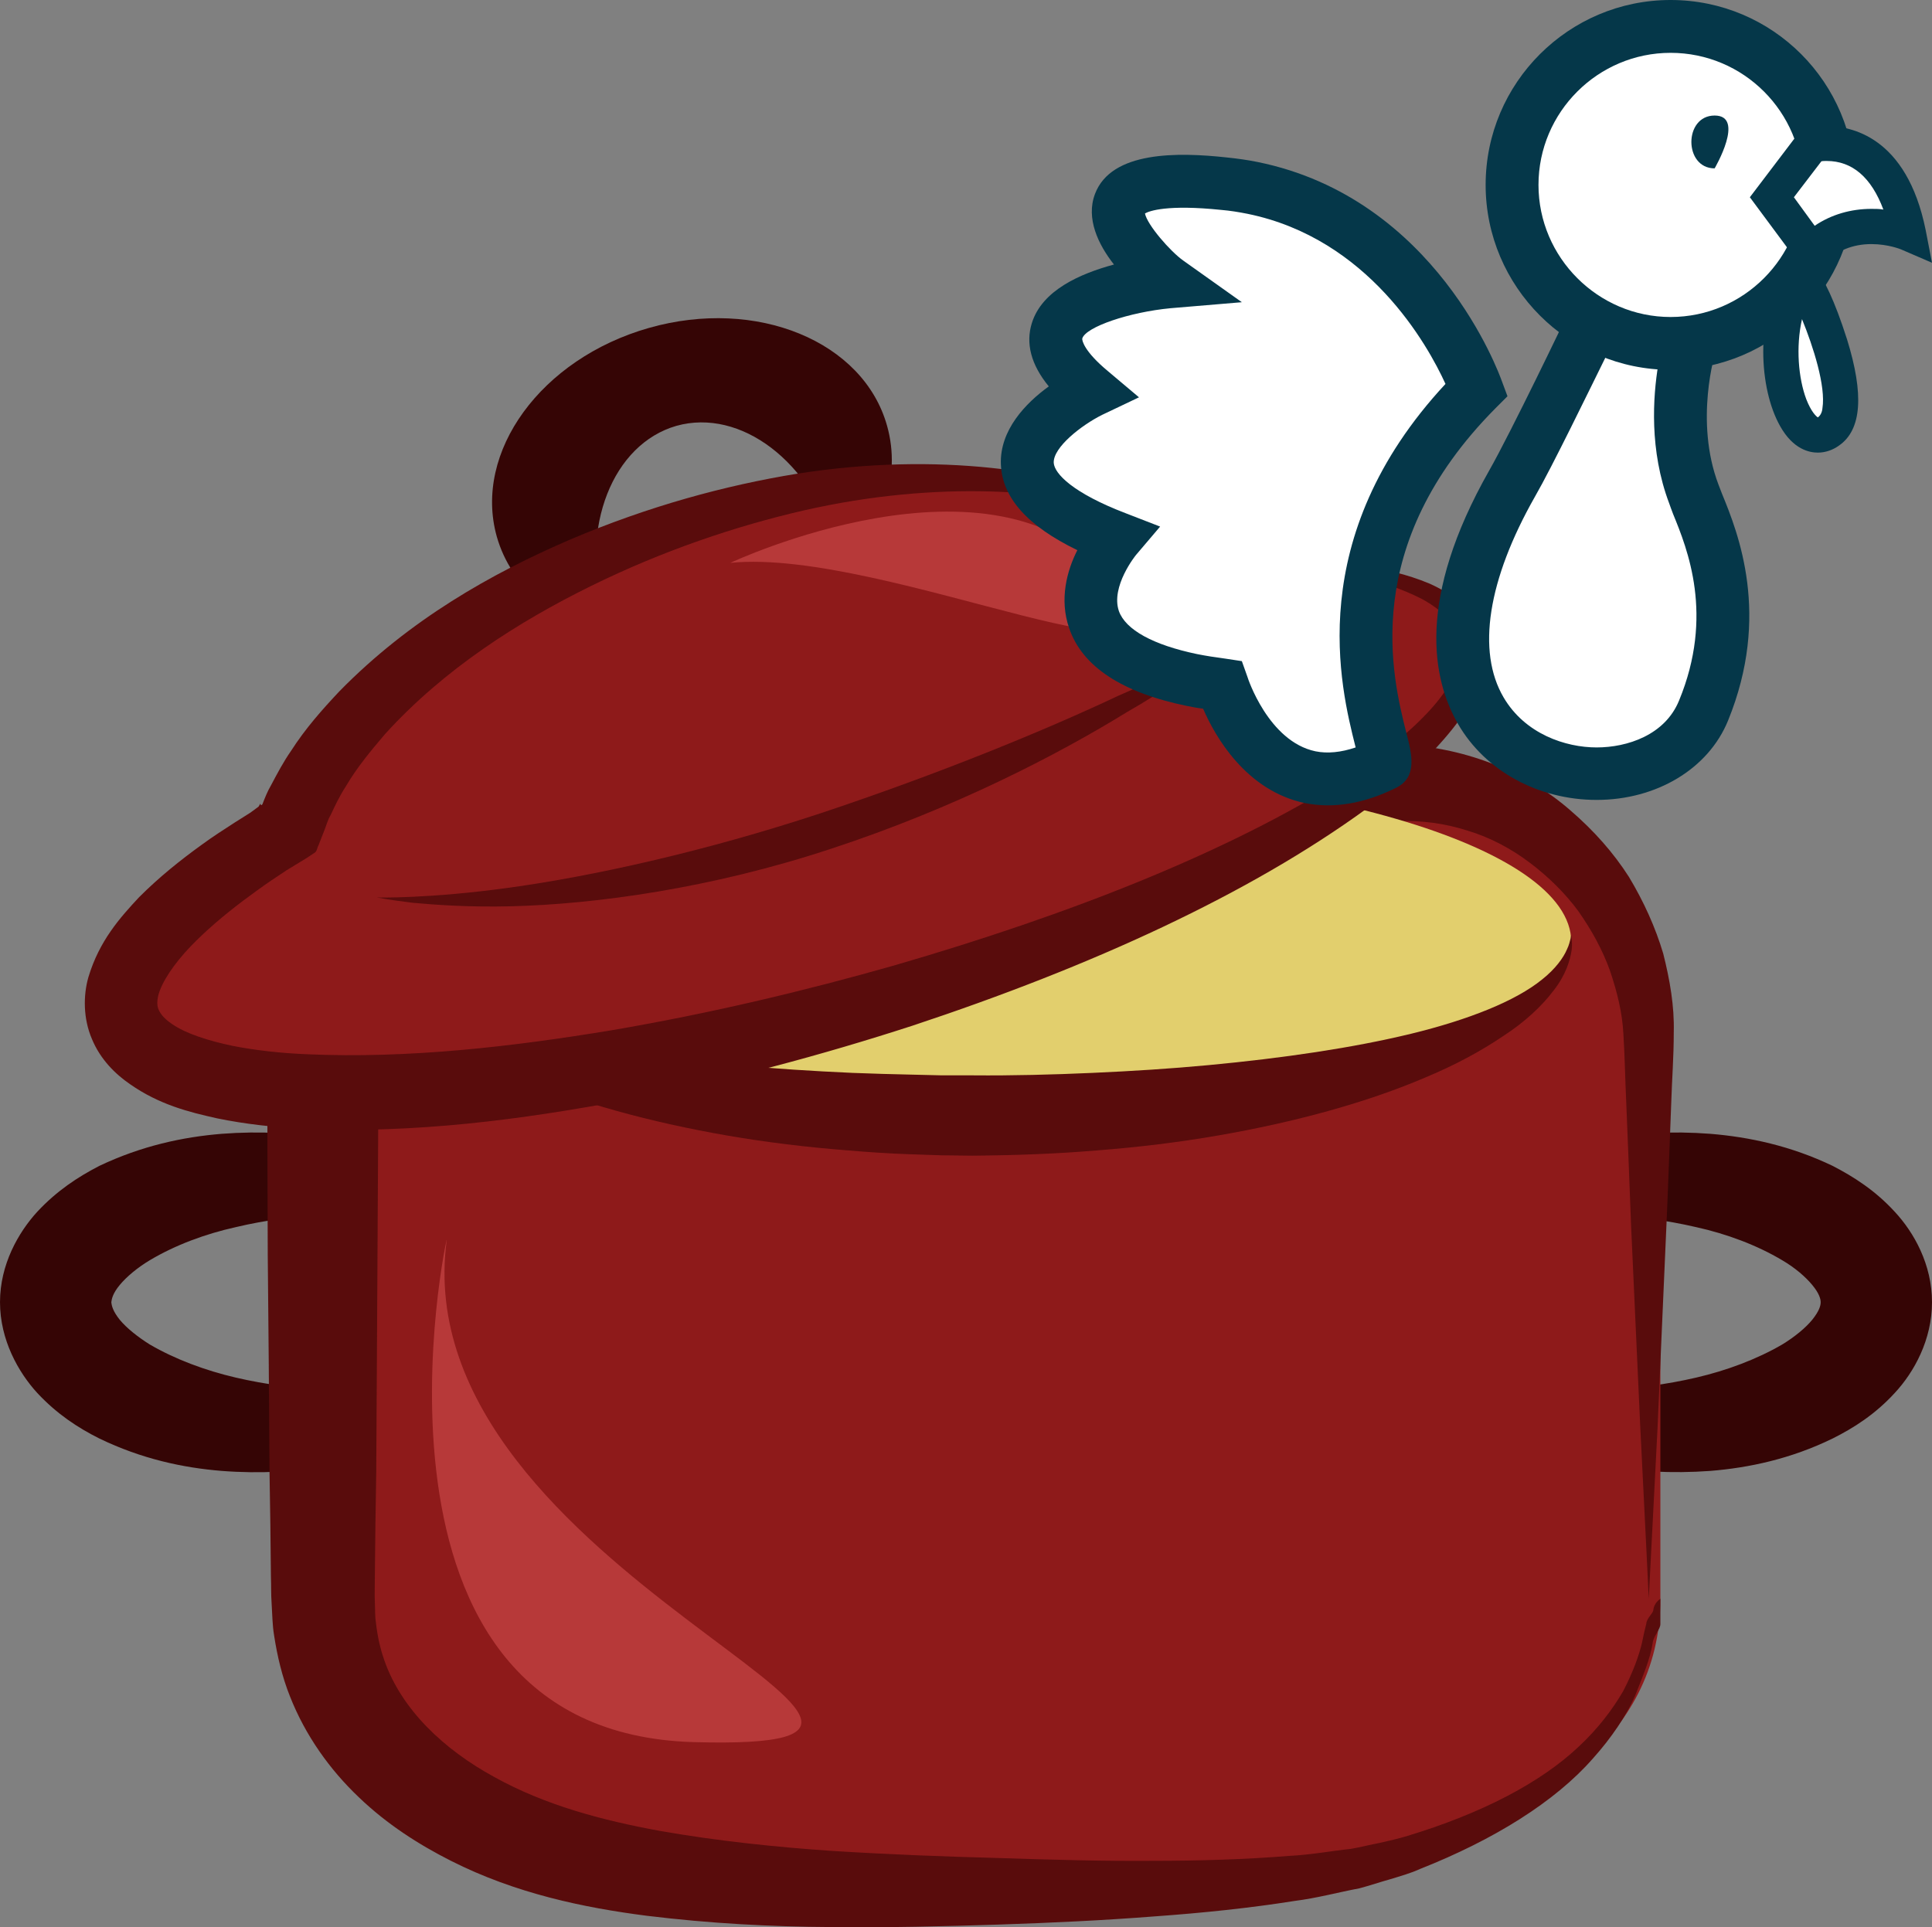
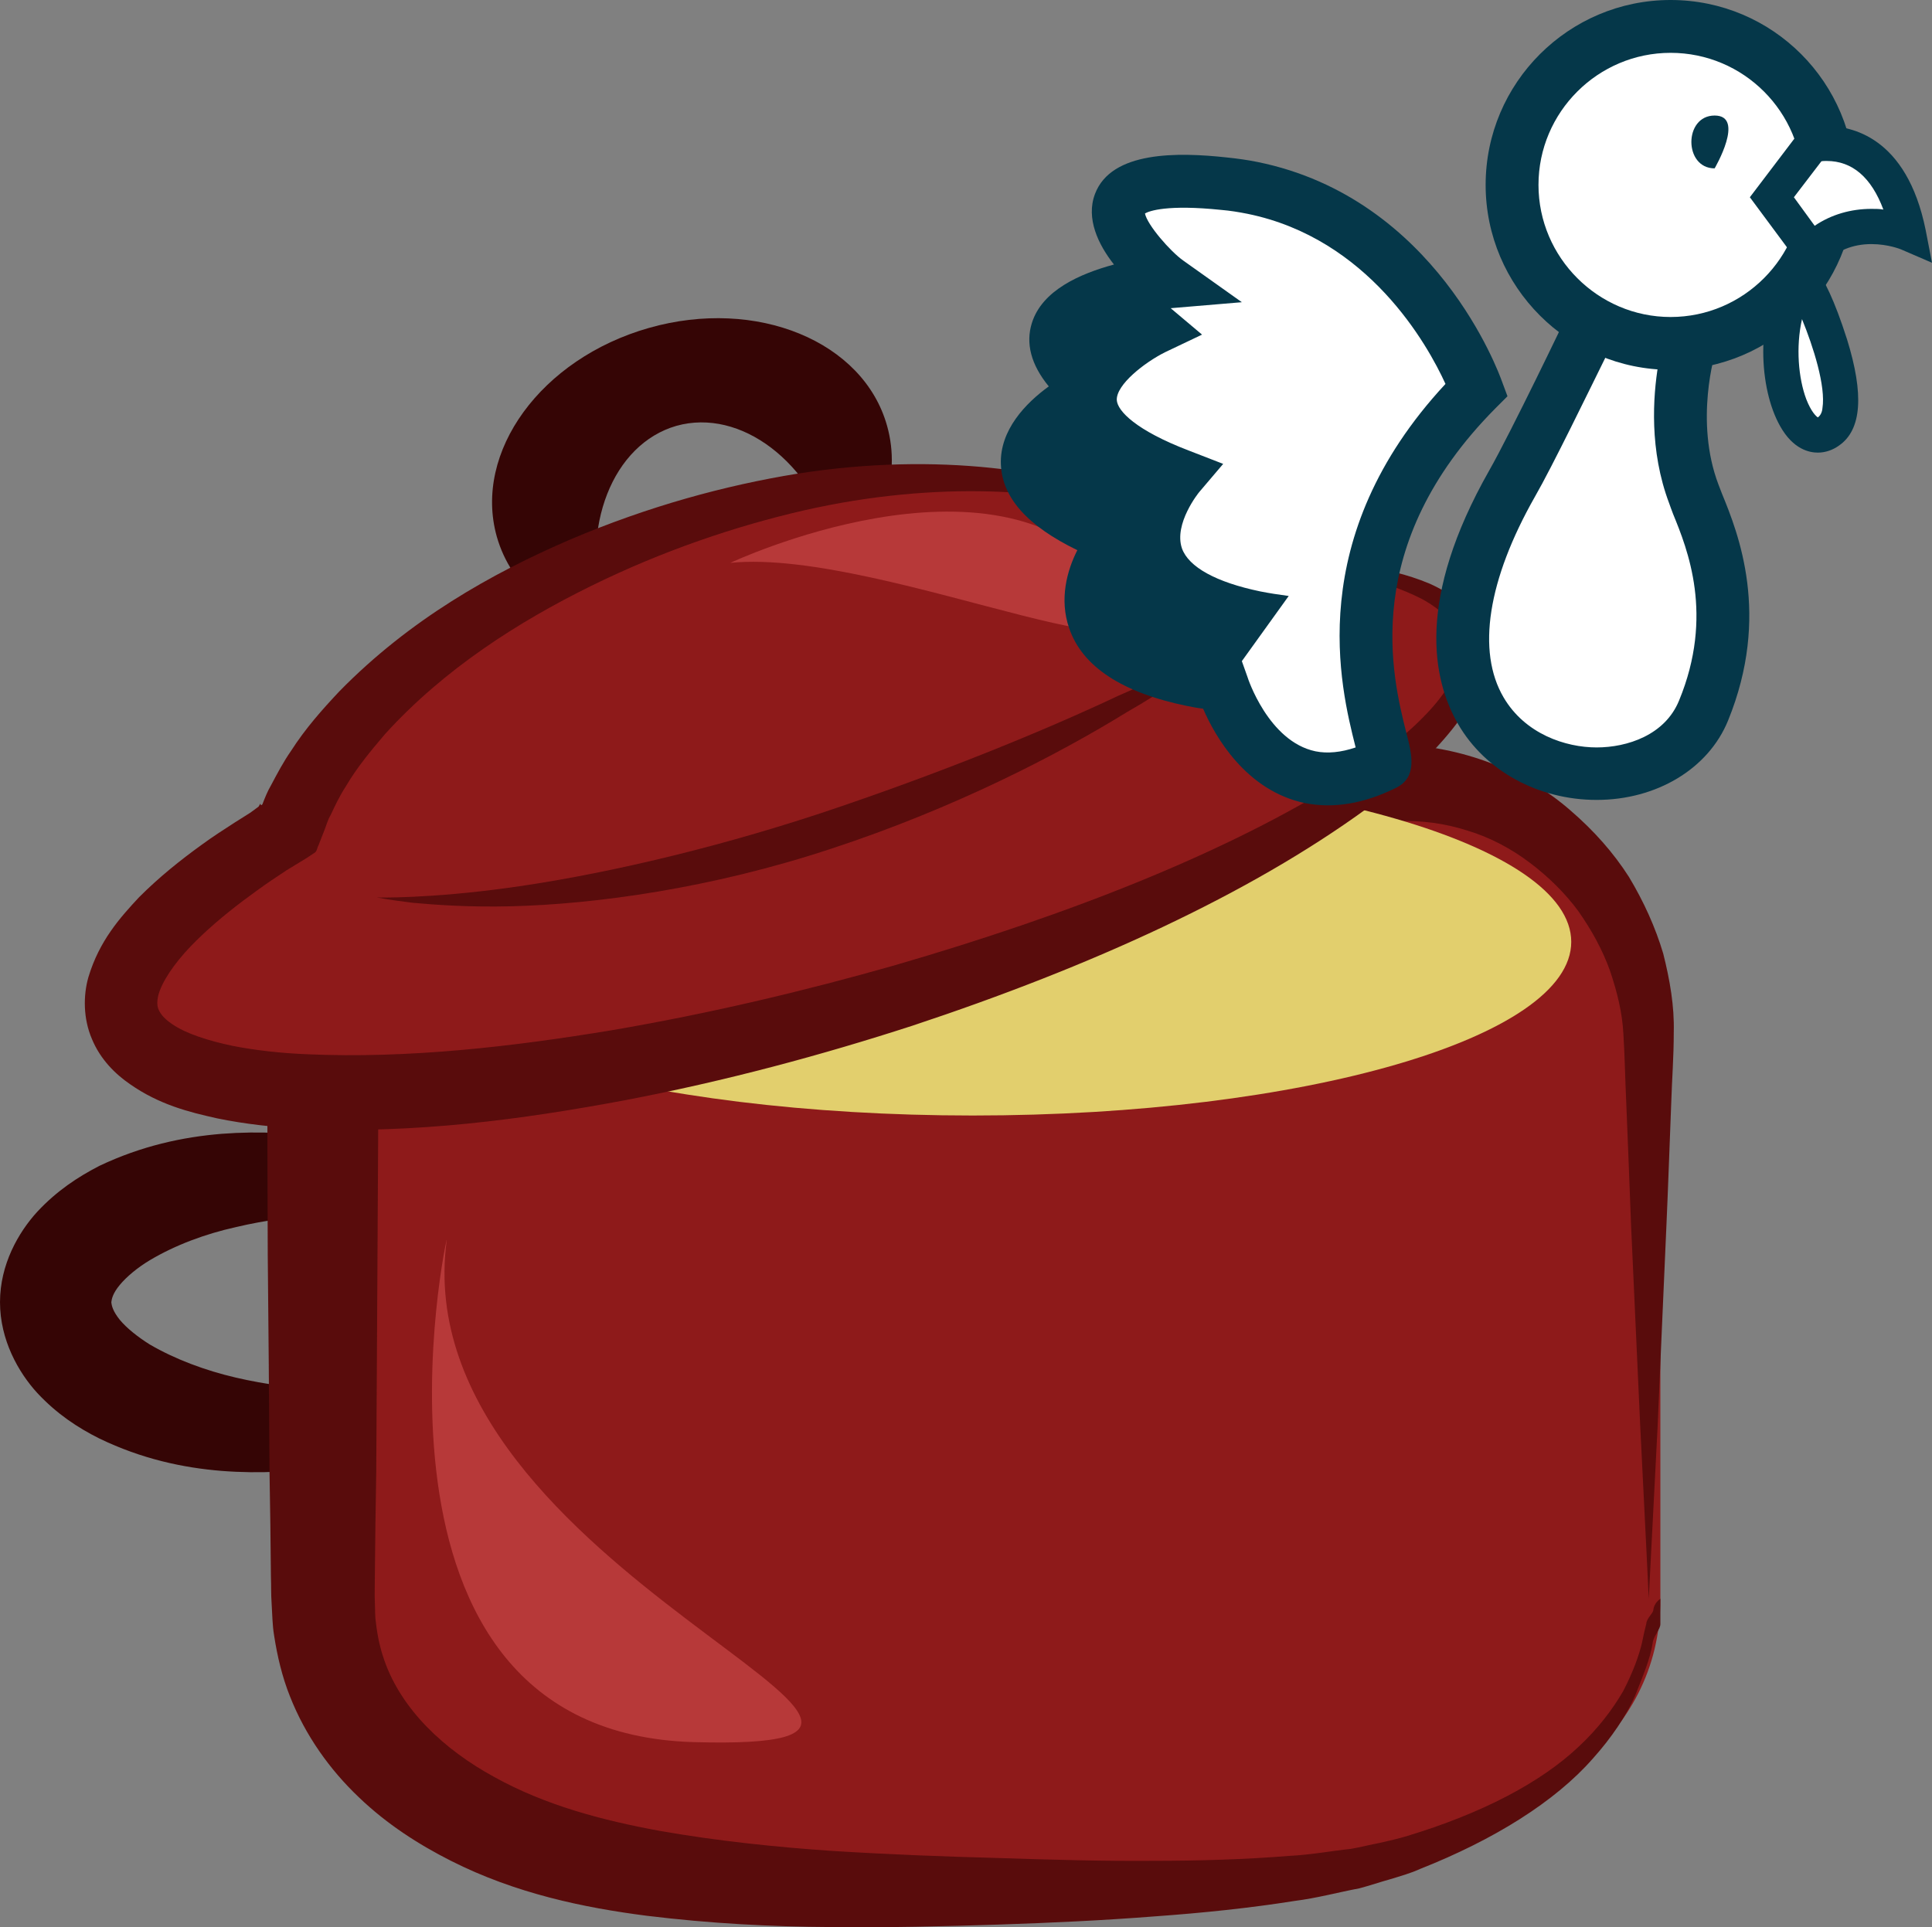
<svg xmlns="http://www.w3.org/2000/svg" xmlns:ns1="http://sodipodi.sourceforge.net/DTD/sodipodi-0.dtd" xmlns:ns2="http://www.inkscape.org/namespaces/inkscape" xml:space="preserve" width="54.84mm" height="54.715mm" version="1.1" style="clip-rule:evenodd;fill-rule:evenodd;image-rendering:optimizeQuality;shape-rendering:geometricPrecision;text-rendering:geometricPrecision" viewBox="0 0 5484 5471.526" id="svg57" ns1:docname="2708.svg" ns2:version="0.92.4 (5da689c313, 2019-01-14)">
  <rect x="0" y="0" width="5484" height="5471.526" fill="#808080" stroke="none" />
  <ns1:namedview pagecolor="#ffffff" bordercolor="#666666" borderopacity="1" objecttolerance="10" gridtolerance="10" guidetolerance="10" ns2:pageopacity="0" ns2:pageshadow="2" ns2:window-width="640" ns2:window-height="480" id="namedview59" showgrid="false" ns2:zoom="0.2102413" ns2:cx="101.89606" ns2:cy="91.711216" ns2:window-x="0" ns2:window-y="0" ns2:window-maximized="0" ns2:current-layer="svg57" />
  <defs id="defs4">
    <style type="text/css" id="style2">
   
    .fil6 {fill:#053749;fill-rule:nonzero}
    .fil0 {fill:#350505;fill-rule:nonzero}
    .fil2 {fill:#590C0C;fill-rule:nonzero}
    .fil1 {fill:#8E1A1A;fill-rule:nonzero}
    .fil3 {fill:#B73939;fill-rule:nonzero}
    .fil4 {fill:#E2CF6D;fill-rule:nonzero}
    .fil5 {fill:white;fill-rule:nonzero}
   
  </style>
  </defs>
  <g id="Vrstva_x0020_1" transform="translate(-7804,-11805)">
    <path class="fil0" d="m 9310,15502 c -2,2 -3,-53 -61,-108 -54,-57 -160,-106 -297,-127 -137,-21 -307,-19 -479,22 -86,19 -172,51 -244,94 -35,21 -66,47 -85,70 -20,24 -23,40 -24,49 1,10 4,25 24,50 19,23 50,48 85,70 72,42 158,74 244,94 172,40 342,43 479,21 137,-21 243,-70 297,-126 58,-56 59,-111 61,-109 0,0 2,12 4,35 0,12 -2,26 -4,44 -5,16 -9,37 -20,58 -38,86 -142,184 -292,250 -149,67 -344,109 -565,92 -110,-9 -227,-34 -347,-92 -60,-30 -120,-69 -176,-129 -54,-59 -106,-151 -106,-258 0,-107 52,-198 106,-257 56,-60 116,-99 176,-130 120,-57 237,-82 347,-91 221,-17 416,25 565,92 150,66 254,164 292,250 11,20 15,41 20,58 2,17 4,32 4,43 -2,23 -4,35 -4,35 z" id="path7" ns2:connector-curvature="0" style="fill:#350505;fill-rule:nonzero" />
-     <path class="fil0" d="m 11782,15502 c 0,0 -1,-12 -3,-35 0,-11 2,-26 4,-43 5,-17 8,-38 19,-58 38,-86 142,-184 292,-250 150,-67 344,-109 565,-92 110,9 228,34 347,91 60,31 121,70 176,130 55,59 106,150 106,257 0,107 -51,199 -106,258 -55,60 -116,99 -176,129 -119,58 -237,83 -347,92 -221,16 -415,-25 -565,-92 -150,-67 -254,-164 -292,-251 -11,-20 -14,-41 -19,-57 -2,-18 -4,-32 -4,-44 2,-23 3,-35 3,-35 3,-2 3,53 61,109 54,56 160,105 298,126 136,22 306,19 478,-21 86,-20 172,-52 244,-94 36,-22 66,-47 85,-70 20,-25 24,-40 24,-50 0,-9 -4,-25 -24,-49 -19,-23 -49,-49 -85,-70 -72,-43 -158,-75 -244,-94 -172,-40 -342,-43 -478,-22 -138,22 -244,71 -298,127 -58,55 -58,110 -61,108 z" id="path9" ns2:connector-curvature="0" style="fill:#350505;fill-rule:nonzero" />
    <path class="fil1" d="m 12517,16344 c 0,404 -365,613 -718,732 -295,98 -897,98 -1188,98 -299,0 -826,0 -1192,-98 -359,-97 -712,-328 -712,-732 v -1585 c 0,-404 343,-710 715,-710 h 2360 c 373,0 735,306 735,710 z" id="path11" ns2:connector-curvature="0" style="fill:#8e1a1a;fill-rule:nonzero" />
    <path class="fil2" d="m 12484,16344 c 0,0 -8,-173 -24,-486 -7,-156 -16,-348 -26,-570 -4,-111 -9,-230 -14,-356 -3,-62 -4,-130 -8,-192 -3,-60 -18,-120 -38,-179 -21,-59 -52,-115 -89,-168 -38,-52 -86,-99 -139,-139 -53,-40 -113,-72 -177,-91 -66,-21 -129,-29 -203,-27 -327,8 -677,17 -1045,26 -368,7 -755,13 -1156,17 -49,1 -99,2 -149,2 -38,2 -77,7 -114,17 -76,20 -148,58 -211,110 -127,105 -207,267 -212,433 -2,426 -5,841 -7,1242 -2,100 -3,200 -4,299 0,23 -1,52 0,71 1,19 0,39 3,58 4,37 12,74 24,108 49,140 169,253 312,331 144,80 306,123 470,153 165,29 330,46 491,57 161,10 318,16 469,20 152,5 296,9 434,8 138,0 269,-4 392,-14 62,-3 119,-14 176,-20 28,-5 55,-12 82,-17 26,-6 53,-12 79,-20 207,-63 375,-149 485,-253 56,-52 96,-106 126,-157 27,-52 45,-100 54,-139 4,-20 8,-38 12,-53 1,-16 19,-29 20,-39 2,-21 20,-32 20,-32 v 32 40 c 0,15 -20,34 -22,54 -6,42 -27,92 -50,150 -25,56 -66,118 -120,178 -107,122 -280,230 -490,313 -26,12 -55,20 -84,29 -29,8 -58,18 -88,26 -59,11 -121,28 -185,36 -126,20 -260,34 -400,44 -141,11 -288,18 -440,23 -153,5 -312,9 -478,7 -167,-1 -340,-10 -520,-32 -179,-23 -372,-63 -556,-156 -91,-46 -182,-104 -262,-181 -81,-77 -151,-174 -195,-286 -22,-55 -36,-114 -45,-173 -5,-30 -5,-60 -7,-90 -2,-29 -1,-50 -2,-76 -1,-99 -2,-199 -4,-299 -1,-201 -3,-406 -5,-614 0,-104 -1,-209 -1,-314 0,-53 0,-106 0,-159 v -80 c 0,-28 -1,-49 1,-84 7,-261 133,-509 329,-666 97,-79 212,-138 334,-168 60,-15 123,-22 186,-23 51,0 102,0 152,1 401,4 788,10 1156,18 368,9 718,17 1045,25 186,3 369,75 497,188 65,56 121,119 165,188 42,70 75,143 97,217 19,75 32,150 30,224 0,70 -5,132 -7,196 -5,126 -9,245 -14,356 -10,222 -18,414 -25,570 -16,313 -25,486 -25,486 z" id="path13" ns2:connector-curvature="0" style="fill:#590c0c;fill-rule:nonzero" />
    <path class="fil3" d="m 9072,15326 c 6,-44 -309,1397 702,1425 1011,28 -829,-480 -702,-1425 z" id="path15" ns2:connector-curvature="0" style="fill:#b73939;fill-rule:nonzero" />
    <path class="fil4" d="m 12264,14479 c 0,272 -761,493 -1699,493 -939,0 -1700,-221 -1700,-493 0,-273 761,-494 1700,-494 938,0 1699,221 1699,494 z" id="path17" ns2:connector-curvature="0" style="fill:#e2cf6d;fill-rule:nonzero" />
-     <path class="fil2" d="m 12264,14460 c 0,0 1,3 1,11 1,7 2,17 0,32 -4,28 -17,71 -51,114 -33,44 -82,90 -144,130 -62,42 -136,82 -220,117 -166,71 -370,127 -590,165 -110,19 -224,33 -341,42 -117,10 -235,14 -355,15 l -87,-1 -90,-3 c -59,-2 -118,-6 -177,-11 -116,-9 -231,-23 -341,-42 -220,-38 -423,-94 -590,-165 -83,-35 -157,-75 -219,-117 -63,-40 -112,-86 -145,-130 -33,-43 -47,-86 -50,-114 -2,-14 -1,-25 -1,-33 1,-7 1,-10 1,-10 1,-1 2,15 12,39 10,25 34,57 71,87 75,61 208,113 373,153 164,41 362,70 574,90 107,10 217,17 329,22 56,2 113,4 170,5 l 84,2 h 88 c 112,1 227,-2 339,-7 112,-5 223,-12 329,-22 213,-20 410,-49 575,-89 164,-40 297,-93 372,-154 38,-30 61,-62 71,-86 6,-12 8,-23 10,-30 1,-7 2,-10 2,-10 z" id="path19" ns2:connector-curvature="0" style="fill:#590c0c;fill-rule:nonzero" />
    <path class="fil0" d="m 9646,12736 c -306,87 -499,352 -432,592 41,145 168,248 329,287 -10,-23 -19,-47 -26,-72 -67,-241 26,-477 207,-529 182,-51 384,102 451,343 7,25 12,50 16,75 117,-119 172,-272 131,-418 -67,-240 -370,-365 -676,-278 z" id="path21" ns2:connector-curvature="0" style="fill:#350505;fill-rule:nonzero" />
    <path class="fil1" d="m 11326,13402 c -274,-215 -822,-332 -1460,-151 -655,185 -1124,552 -1242,908 -329,195 -512,390 -471,537 81,289 1003,280 2059,-18 1057,-299 1847,-776 1767,-1064 -41,-143 -287,-213 -653,-212 z" id="path23" ns2:connector-curvature="0" style="fill:#8e1a1a;fill-rule:nonzero" />
    <path class="fil2" d="m 11326,13402 c 0,0 31,-2 90,-3 59,-1 147,-2 260,14 56,8 119,21 186,49 33,15 67,34 97,63 31,29 55,74 58,123 3,48 -11,96 -32,138 -21,42 -50,80 -81,116 -63,73 -138,137 -221,199 -334,243 -779,447 -1289,616 -256,83 -529,157 -818,212 -289,54 -592,95 -913,81 -80,-5 -161,-13 -243,-30 -81,-18 -164,-39 -247,-97 -41,-28 -84,-70 -108,-128 -25,-58 -25,-124 -10,-176 31,-103 89,-168 144,-227 57,-57 117,-105 178,-149 30,-22 61,-42 92,-62 l 46,-29 23,-17 4,-7 1,-1 2,4 c 2,-1 2,0 4,-3 7,-18 14,-36 24,-53 18,-34 36,-68 57,-98 41,-64 89,-118 138,-170 199,-203 431,-334 654,-430 223,-95 441,-154 644,-187 407,-64 745,-6 956,77 106,42 183,85 232,120 25,16 41,32 54,41 11,10 18,14 18,14 0,0 -7,-4 -20,-12 -13,-8 -31,-22 -57,-35 -51,-30 -131,-65 -238,-96 -212,-63 -541,-92 -925,-5 -191,44 -398,113 -605,215 -205,101 -416,235 -584,420 -40,47 -80,95 -111,148 -17,26 -30,53 -43,81 -8,13 -12,28 -17,41 l -18,46 c -4,7 -4,17 -11,21 l -21,14 -59,36 -42,28 c -28,19 -55,39 -82,59 -54,41 -105,84 -149,130 -44,46 -81,99 -91,139 -4,19 -3,31 2,41 5,11 16,25 37,39 40,28 105,48 171,62 66,13 138,21 211,24 292,13 587,-22 866,-68 281,-48 549,-112 802,-184 503,-146 948,-322 1281,-532 82,-54 158,-109 218,-170 60,-60 108,-129 109,-194 3,-65 -54,-114 -109,-144 -58,-30 -117,-48 -171,-61 -108,-24 -196,-32 -254,-37 -59,-4 -90,-6 -90,-6 z" id="path25" ns2:connector-curvature="0" style="fill:#590c0c;fill-rule:nonzero" />
    <path class="fil2" d="m 11323,13616 c 0,0 -30,21 -85,58 -27,19 -60,41 -99,68 -39,26 -84,55 -135,84 -201,124 -495,275 -839,388 -344,114 -673,158 -910,164 -118,3 -214,-4 -280,-10 -66,-8 -101,-15 -101,-15 0,0 36,1 102,-2 65,-3 160,-10 275,-26 231,-32 545,-100 882,-211 336,-112 634,-234 846,-334 54,-23 102,-47 143,-68 42,-20 79,-38 108,-52 60,-28 93,-44 93,-44 z" id="path27" ns2:connector-curvature="0" style="fill:#590c0c;fill-rule:nonzero" />
    <path class="fil3" d="m 9877,13403 c 0,0 748,-352 1076,39 328,391 -631,-84 -1076,-39 z" id="path29" ns2:connector-curvature="0" style="fill:#b73939;fill-rule:nonzero" />
  </g>
  <g id="Vrstva_x0020_1_0" transform="translate(-7804,-11805)">
    <g id="_325613032">
      <path class="fil5" d="m 12612,13207 c -80,-208 -10,-428 -10,-428 l -281,-49 c 0,0 -162,339 -224,448 -475,835 394,1005 543,644 121,-296 8,-520 -28,-615 z" id="path33" ns2:connector-curvature="0" style="fill:#ffffff;fill-rule:nonzero" />
      <path class="fil6" d="m 12364,12814 c -49,99 -154,316 -203,401 -134,236 -166,439 -89,570 61,104 176,142 264,142 87,0 194,-35 234,-133 100,-242 24,-430 -17,-530 -4,-11 -8,-21 -11,-30 -57,-151 -46,-303 -31,-394 z m -28,1262 v 0 c -165,0 -316,-82 -393,-215 -74,-128 -119,-355 88,-720 60,-105 221,-440 222,-444 l 26,-51 421,75 -26,82 c -1,1 -61,197 8,378 3,8 6,16 10,26 46,112 139,345 17,644 -56,137 -203,225 -373,225 z" id="path35" ns2:connector-curvature="0" style="fill:#053749;fill-rule:nonzero" />
      <path class="fil5" d="m 12996,12330 c 0,248 -201,449 -450,449 -248,0 -449,-201 -449,-449 0,-249 201,-450 449,-450 249,0 450,201 450,450 z" id="path37" ns2:connector-curvature="0" style="fill:#ffffff;fill-rule:nonzero" />
      <path class="fil6" d="m 12546,11955 c -206,0 -375,168 -375,375 0,206 169,375 375,375 207,0 375,-169 375,-375 0,-207 -168,-375 -375,-375 z m 0,900 c -289,0 -525,-236 -525,-525 0,-290 236,-525 525,-525 290,0 524,235 524,525 0,289 -234,525 -524,525 z" id="path39" ns2:connector-curvature="0" style="fill:#053749;fill-rule:nonzero" />
      <path class="fil5" d="m 12945,12217 c 0,0 213,-62 275,251 0,0 -154,-68 -275,49 l -112,-152 z" id="path41" ns2:connector-curvature="0" style="fill:#ffffff;fill-rule:nonzero" />
      <path class="fil6" d="m 12896,12365 59,81 c 47,-32 103,-48 161,-48 12,0 24,0 34,2 -34,-91 -88,-138 -161,-138 -6,0 -11,0 -15,1 z m 44,228 -169,-228 145,-191 16,-5 c 3,0 25,-6 57,-6 67,0 227,28 281,295 l 18,93 -88,-38 c 0,0 -36,-15 -84,-15 -52,0 -98,18 -135,55 z" id="path43" ns2:connector-curvature="0" style="fill:#053749;fill-rule:nonzero" />
      <path class="fil5" d="m 12912,12591 c 7,-14 190,363 84,438 -107,75 -199,-247 -84,-438 z" id="path45" ns2:connector-curvature="0" style="fill:#ffffff;fill-rule:nonzero" />
      <path class="fil6" d="m 12919,12711 c -18,80 -10,168 12,227 14,36 28,49 33,52 7,-5 12,-14 13,-26 10,-62 -26,-175 -58,-253 z m 45,379 c -24,0 -70,-9 -107,-75 -60,-106 -72,-309 12,-450 l 14,-24 30,-1 c 15,0 61,0 134,229 48,155 42,256 -23,301 -18,13 -39,20 -60,20 z" id="path47" ns2:connector-curvature="0" style="fill:#053749;fill-rule:nonzero" />
      <path class="fil5" d="m 11996,12911 c 0,0 -186,-531 -718,-585 -532,-54 -203,248 -158,280 0,0 -534,47 -219,310 0,0 -450,216 71,415 0,0 -291,341 300,418 0,0 123,392 460,226 40,-20 -262,-535 264,-1064 z" id="path49" ns2:connector-curvature="0" style="fill:#ffffff;fill-rule:nonzero" />
-       <path class="fil6" d="m 11329,13682 16,45 c 0,1 59,183 193,211 34,7 73,3 114,-11 0,-2 -1,-3 -1,-4 -41,-164 -150,-591 256,-1028 -51,-112 -219,-413 -562,-483 -25,-5 -50,-9 -74,-11 -154,-16 -205,3 -217,10 6,32 72,108 109,134 l 166,118 -202,17 c -117,11 -241,53 -251,86 -1,6 6,37 72,92 l 89,75 -105,50 c -58,29 -139,92 -137,136 2,31 55,86 204,143 l 98,38 -68,80 c -1,1 -73,90 -49,160 19,53 97,96 222,122 25,5 51,9 81,13 z m 179,403 v 0 c -167,-35 -255,-189 -289,-268 -17,-2 -32,-5 -47,-8 -184,-38 -296,-112 -333,-220 -29,-83 -6,-165 23,-222 -142,-69 -213,-149 -217,-243 -4,-98 71,-175 136,-222 -51,-62 -66,-123 -48,-180 29,-93 137,-140 233,-166 -45,-57 -80,-131 -54,-200 46,-123 236,-119 374,-104 29,3 59,7 88,13 506,103 685,600 693,622 l 16,43 -34,34 c -387,390 -293,763 -253,922 16,61 32,126 -30,156 -91,45 -177,59 -258,43 z" id="path51" ns2:connector-curvature="0" style="fill:#053749;fill-rule:nonzero" />
+       <path class="fil6" d="m 11329,13682 16,45 c 0,1 59,183 193,211 34,7 73,3 114,-11 0,-2 -1,-3 -1,-4 -41,-164 -150,-591 256,-1028 -51,-112 -219,-413 -562,-483 -25,-5 -50,-9 -74,-11 -154,-16 -205,3 -217,10 6,32 72,108 109,134 l 166,118 -202,17 l 89,75 -105,50 c -58,29 -139,92 -137,136 2,31 55,86 204,143 l 98,38 -68,80 c -1,1 -73,90 -49,160 19,53 97,96 222,122 25,5 51,9 81,13 z m 179,403 v 0 c -167,-35 -255,-189 -289,-268 -17,-2 -32,-5 -47,-8 -184,-38 -296,-112 -333,-220 -29,-83 -6,-165 23,-222 -142,-69 -213,-149 -217,-243 -4,-98 71,-175 136,-222 -51,-62 -66,-123 -48,-180 29,-93 137,-140 233,-166 -45,-57 -80,-131 -54,-200 46,-123 236,-119 374,-104 29,3 59,7 88,13 506,103 685,600 693,622 l 16,43 -34,34 c -387,390 -293,763 -253,922 16,61 32,126 -30,156 -91,45 -177,59 -258,43 z" id="path51" ns2:connector-curvature="0" style="fill:#053749;fill-rule:nonzero" />
      <path class="fil6" d="m 12671,12283 c 0,0 88,-150 0,-150 -88,0 -88,150 0,150 0,0 -88,0 0,0 z" id="path53" ns2:connector-curvature="0" style="fill:#053749;fill-rule:nonzero" />
    </g>
  </g>
</svg>